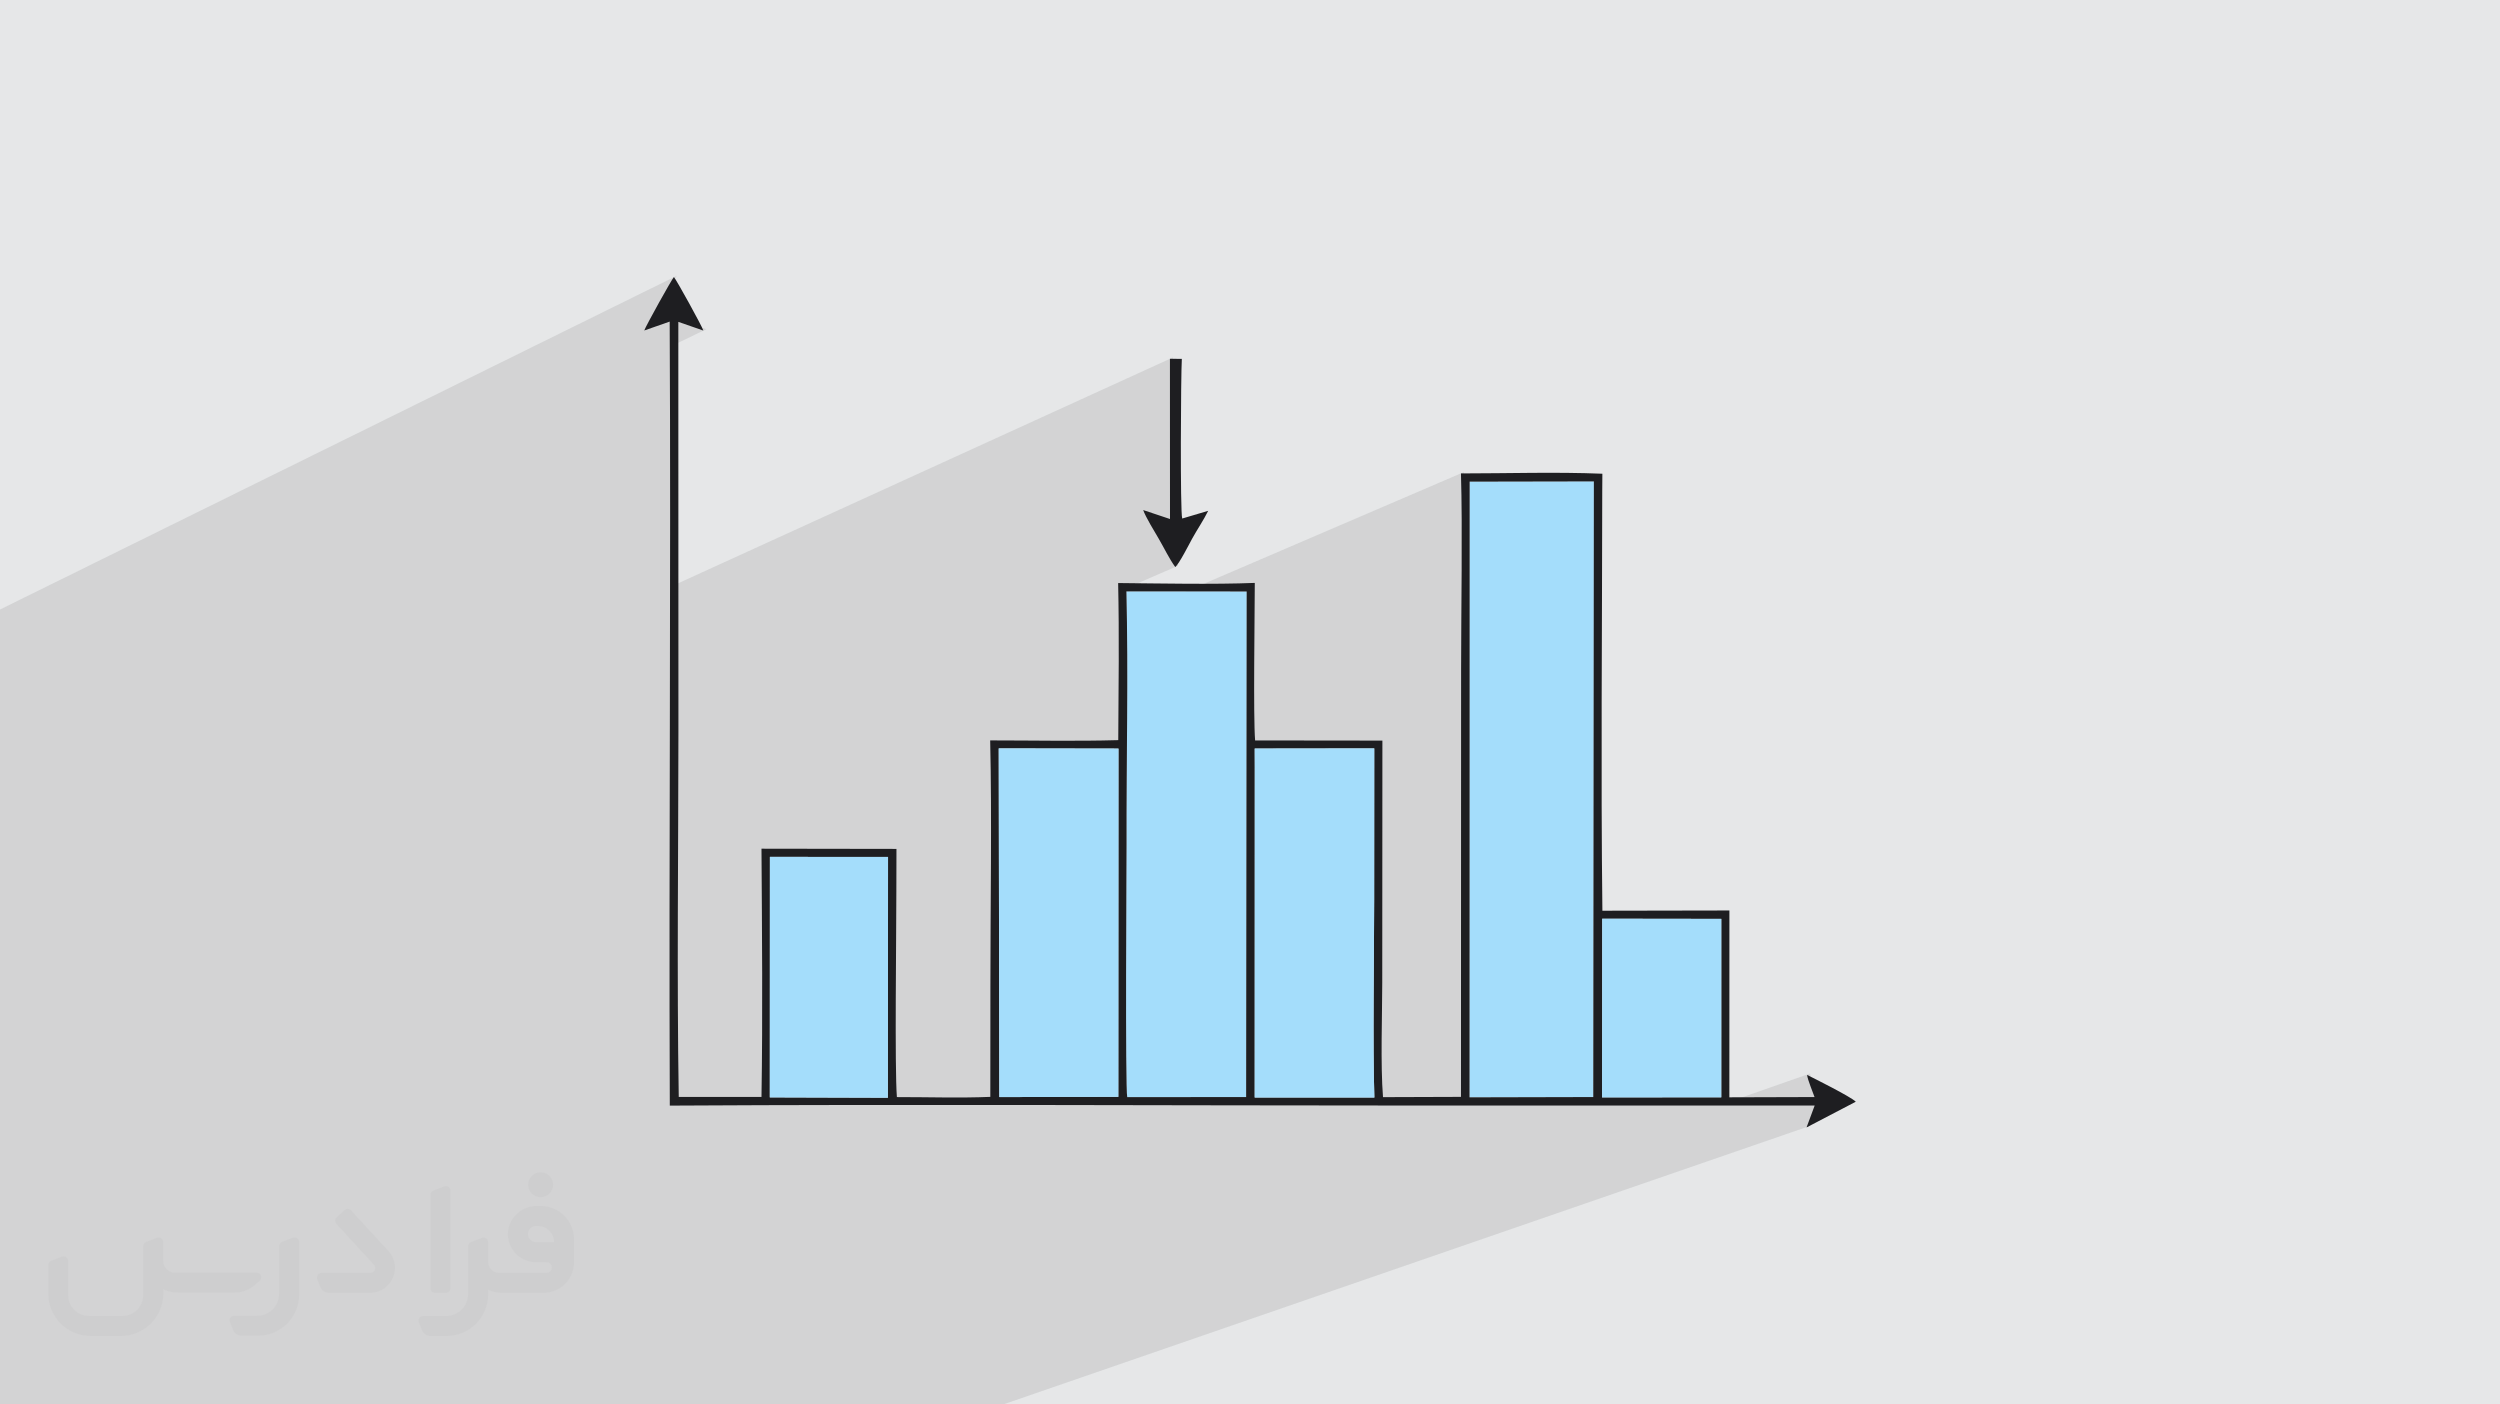
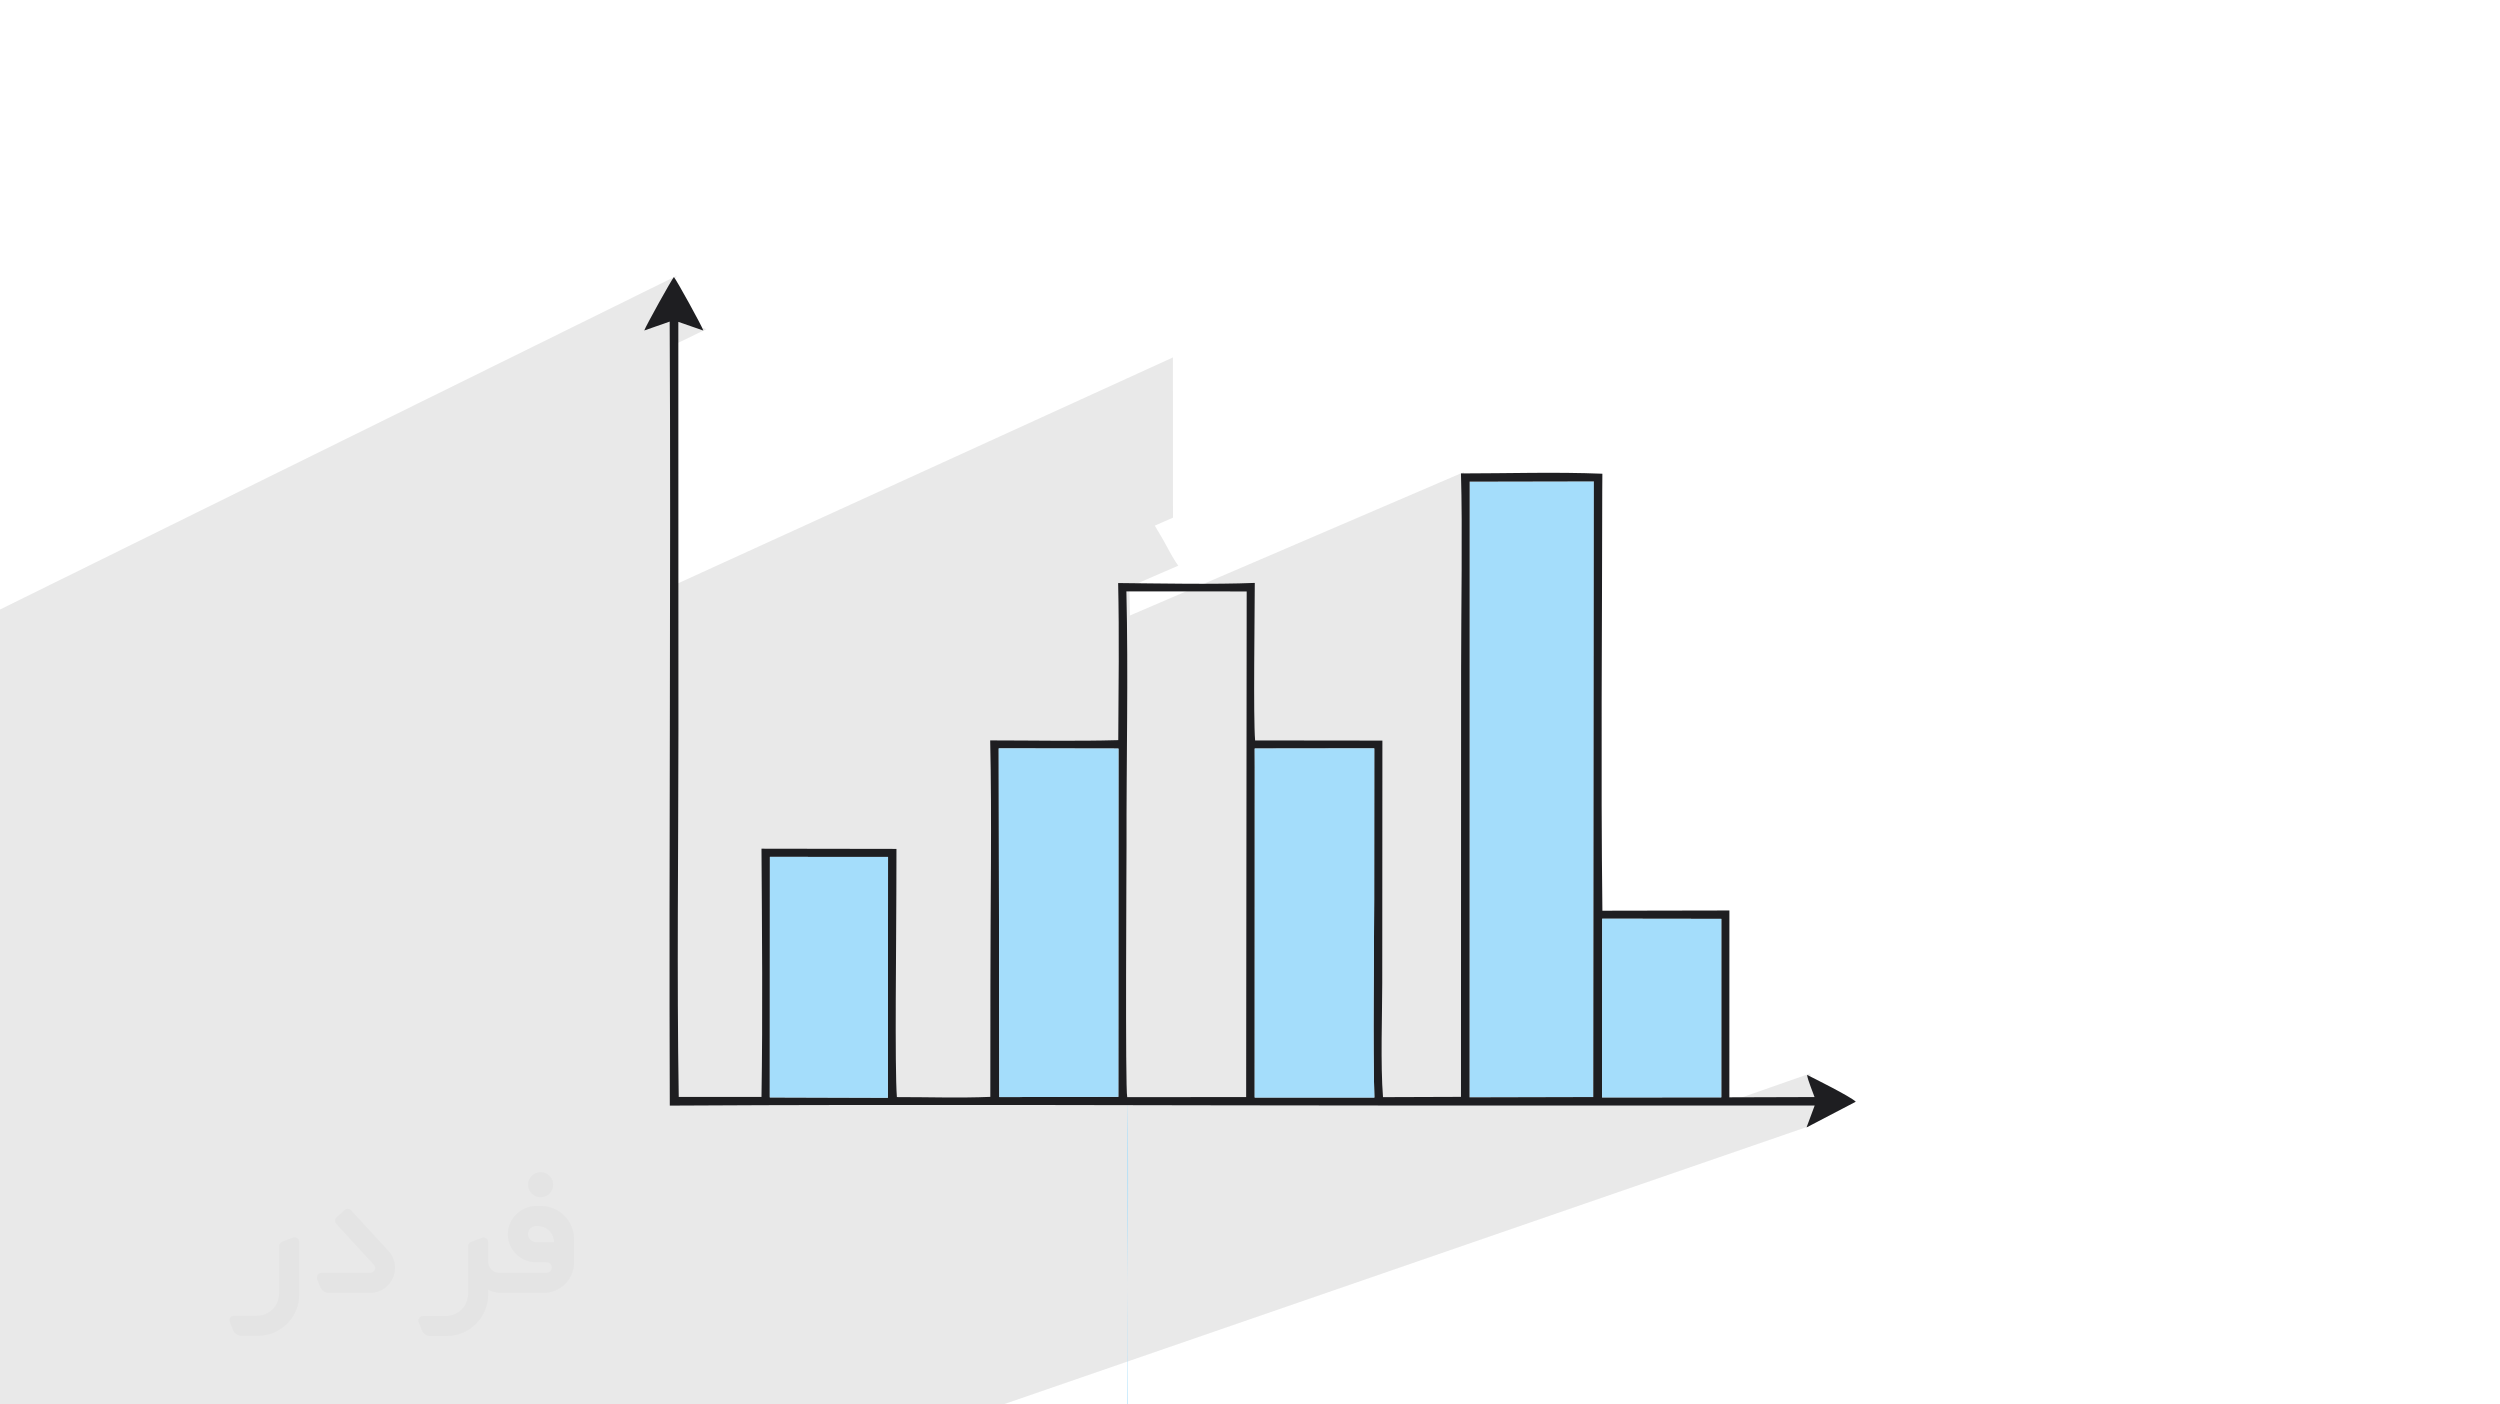
<svg xmlns="http://www.w3.org/2000/svg" xml:space="preserve" width="94.192mm" height="52.917mm" version="1.0" style="shape-rendering:geometricPrecision; text-rendering:geometricPrecision; image-rendering:optimizeQuality; fill-rule:evenodd; clip-rule:evenodd" viewBox="0 0 9404.92 5283.66">
  <defs>
    <style type="text/css">
   
    .fil4 {fill:#1E1E21}
    .fil3 {fill:#A4DDFB}
    .fil2 {fill:#373435;fill-rule:nonzero;fill-opacity:0.031}
    .fil1 {fill:#2B2A29;fill-opacity:0.102}
    .fil0 {fill:#E6E7E8}
   
  </style>
  </defs>
  <g id="Layer_x0020_1">
-     <polygon class="fil0" points="-0,0 9404.92,0 9404.92,5283.66 -0,5283.66 " />
    <polygon class="fil1" points="-0,3882.01 -0,3814.16 -0,3358.78 -0,2527.3 -0,2455.41 -0,2439.94 -0,2427.69 -0,2293 2546.39,1037.15 2543.91,1040.5 2539.59,1047.31 2533.68,1057.11 2526.48,1069.41 2518.23,1083.74 2509.2,1099.62 2499.66,1116.56 2489.88,1134.09 2480.12,1151.74 2470.65,1169.02 2461.73,1185.46 2453.65,1200.56 2446.64,1213.87 2440.98,1224.9 2436.96,1233.16 2434.81,1238.19 2530.55,1204.72 2530.63,1221.51 2563.04,1205.7 2657.07,1238.34 2531,1299.49 2531.36,1389.05 2531.66,1481.22 2531.89,1573.39 2532.06,1665.56 2532.17,1757.72 2532.24,1849.89 2532.25,1942.06 2532.23,2034.23 2532.17,2126.4 2532.09,2202.98 4412.54,1344.63 4412.74,1947.35 4344.37,1977.33 4347.32,1982.44 4355.79,1996.87 4363.64,2010.11 4370.41,2021.57 4378.21,2035.21 4385.81,2049 4393.32,2062.81 4400.83,2076.53 4408.42,2090.04 4416.18,2103.21 4424.23,2115.92 4432.65,2128.06 4218.29,2220.83 4218.37,2225.16 4218.5,2232.68 4248.73,2219.61 4249.39,2249.11 4249.96,2278.66 4250.46,2308.25 4250.55,2315.61 5507.3,1775.85 5507.85,1795.62 5508.34,1815.93 5508.43,1820.21 5540,1806.69 6007.37,1805.81 6005.77,3463.36 6038.68,3451.01 6486.74,3451.62 6486.65,4122.92 6398.75,4153.82 6480.59,4153.81 6809.33,4038.52 6811.09,4047.22 6813.99,4057.49 6817.73,4068.79 6821.96,4080.58 6826.38,4092.32 6830.64,4103.49 6834.44,4113.52 6837.45,4121.91 6745.83,4153.8 6838,4153.8 6807.37,4236.23 3773.37,5283.66 3584.12,5283.66 3500.33,5283.66 3259.2,5283.66 3184.79,5283.66 2745.56,5283.66 2326.1,5283.66 2292.34,5283.66 2219.89,5283.66 2002.87,5283.66 1594.6,5283.66 1561.16,5283.66 1541.28,5283.66 1156.35,5283.66 1154.22,5283.66 1123.32,5283.66 719.09,5283.66 686.65,5283.66 345.09,5283.66 255.85,5283.66 -0,5283.66 -0,5246.97 -0,5173.63 -0,5152.94 -0,4900.01 -0,4887.83 -0,4807.03 -0,4760.79 -0,4744.53 -0,4604.84 -0,4561.8 -0,4533.78 -0,4437.47 -0,4397.4 -0,4395.67 -0,4357.12 -0,4343.96 -0,4178.9 -0,4141.2 -0,4056.78 -0,4046.35 -0,4017.67 -0,3930.39 " />
    <g id="_2446858553936">
      <path class="fil2" d="M1125.4 4672.59l0 197.03c0,20.41 -3.74,40.82 -11.66,59.56 -7.92,18.74 -19.16,36.25 -33.74,50.4 -14.58,14.58 -31.65,25.82 -50.4,33.74 -18.74,7.92 -39.15,11.66 -59.56,11.66l-60.82 0c-7.08,0 -14.16,-2.08 -19.99,-6.25 -5.83,-4.16 -10.41,-9.58 -12.92,-16.25l-11.24 -29.16c-0.83,-2.5 -1.25,-5.41 -1.25,-8.33 0,-2.92 1.25,-5.42 2.92,-7.92 1.67,-2.5 3.74,-4.16 6.25,-5.41 2.5,-1.25 5.41,-2.09 7.91,-1.67l86.23 0c22.08,0 42.91,-8.75 58.73,-24.57 15.41,-15.42 24.15,-36.65 24.15,-58.73l0 -179.12c0,-3.33 1.26,-6.66 3.33,-9.58 2.09,-2.92 5,-5 7.92,-6.25l40.82 -15.83c2.5,-0.84 5.41,-1.25 8.33,-0.84 2.92,0.42 5.42,1.26 7.5,2.92 2.09,1.67 4.17,3.75 5.42,6.25 1.25,2.92 2.08,5.83 2.08,8.33z" />
      <path class="fil2" d="M2033.88 4536.8l-15 0c-59.57,0 -109.13,48.73 -108.31,107.88 0.42,27.5 12.08,54.16 31.66,73.32 19.57,19.57 46.23,30.4 74.14,30.4l39.57 0c5.42,0 10.41,2.08 14.17,5.83 3.74,3.74 5.83,8.75 5.83,14.16 0,5.42 -2.09,10.41 -5.83,14.17 -3.75,3.74 -8.75,5.83 -14.17,5.83l-179.11 0c-10.83,0 -20.83,-4.58 -28.33,-12.08 -7.5,-7.5 -11.66,-17.91 -12.08,-28.33l0 -74.98c0,-2.92 -0.83,-5.41 -2.08,-7.92 -1.25,-2.5 -3.33,-4.57 -5.42,-6.24 -2.08,-1.67 -4.99,-2.51 -7.5,-2.92 -2.92,-0.42 -5.41,0 -8.33,0.83l-41.24 15.83c-2.92,1.25 -5.83,3.33 -7.92,6.25 -2.08,2.92 -2.92,6.25 -2.92,9.58l0 179.12c0,22.08 -8.75,43.32 -24.15,58.73 -15.42,15.42 -36.65,24.57 -58.73,24.57l-86.64 0.01c-2.92,0 -5.42,0.83 -7.92,2.08 -2.5,1.25 -4.58,3.33 -6.25,5.42 -1.66,2.5 -2.5,4.99 -2.92,7.5 -0.41,2.92 0,5.41 1.26,8.33l11.24 29.16c2.5,6.67 7.08,12.5 12.91,16.66 5.83,4.16 12.91,6.25 20,5.83l60.81 0c41.24,0 80.81,-16.25 109.97,-45.82 29.16,-29.16 45.81,-68.74 45.81,-109.97l0 -18.32c15.84,7.91 33.33,12.08 50.82,12.08l157.03 0c30.41,0 59.99,-12.08 81.65,-33.74 21.66,-21.67 33.74,-50.82 33.74,-81.65l0 -85.81c0,-33.32 -13.33,-65.39 -36.65,-89.14 -23.74,-23.74 -55.82,-36.65 -89.14,-36.65zm50.39 136.2l-66.64 0c-7.92,0 -15.42,-2.5 -21.25,-7.91 -5.83,-5.42 -9.59,-12.5 -10.41,-20.42 0,-4.16 0.42,-8.75 2.08,-12.91 1.67,-4.16 3.75,-7.91 6.67,-10.82 5.83,-5.42 13.75,-8.76 21.66,-8.76l7.09 0c16.25,0 31.65,6.25 42.9,17.91 11.66,11.25 17.91,26.66 17.91,42.91z" />
-       <path class="fil2" d="M1694.39 4478.9l0 367.39c0,2.08 -0.42,4.57 -1.25,6.66 -0.84,2.09 -2.09,4.16 -3.75,5.83 -1.67,1.67 -3.33,2.92 -5.41,3.74 -2.09,0.84 -4.16,1.26 -6.67,1.26l-40.82 0c-2.08,0 -4.58,-0.42 -6.66,-1.26 -2.09,-0.83 -4.16,-2.08 -5.42,-3.74 -1.66,-1.67 -2.92,-3.74 -3.74,-5.83 -0.83,-2.09 -1.25,-4.58 -1.25,-6.66l0 -351.57c0,-3.32 0.83,-6.66 2.92,-9.58 2.08,-2.92 4.58,-5 7.91,-6.25l40.83 -15.83c2.5,-0.84 5.41,-1.25 8.33,-1.25 2.92,0.41 5.41,1.25 7.5,2.92 2.5,1.66 4.16,3.74 5.41,6.24 1.25,2.09 2.09,5 2.09,7.92z" />
      <path class="fil2" d="M1391.56 4863.79l-153.7 0c-7.08,0 -14.17,-2.09 -20,-6.25 -5.83,-4.16 -10.41,-9.99 -13.33,-16.66l-11.24 -28.74c-0.83,-2.51 -1.25,-5.42 -0.83,-8.34 0.41,-2.92 1.25,-5.41 2.92,-7.91 1.66,-2.51 3.74,-4.16 6.24,-5.42 2.51,-1.25 5.42,-2.08 7.92,-2.08l184.11 0c3.33,0 6.66,-1.25 9.58,-2.92 2.93,-2.09 5,-4.58 6.67,-7.92 1.25,-3.33 1.67,-6.66 1.25,-9.99 -0.42,-3.33 -2.08,-6.67 -4.16,-9.17l-141.63 -154.12c-2.92,-3.33 -4.58,-7.92 -4.58,-12.5 0,-4.58 2.09,-8.75 5.83,-12.08l29.58 -27.49c3.33,-2.92 7.92,-4.58 12.5,-4.58 4.58,0.42 8.75,2.09 12.08,5.83l140.37 152.87c55.41,59.57 12.5,157.46 -69.56,157.46z" />
-       <path class="fil2" d="M977.53 4817.97l-20 17.07c-20.83,17.91 -47.49,27.91 -74.98,27.91l-211.19 0c-19.57,0 -39.15,-4.16 -57.06,-12.49l0 16.25c0,20.82 -4.16,41.65 -12.08,60.81 -7.91,19.16 -19.57,36.65 -34.57,51.65 -14.58,14.58 -32.07,26.24 -51.65,34.58 -19.16,7.91 -39.99,12.07 -60.82,12.07l-114.55 0.01c-20.83,0 -41.66,-4.17 -60.82,-12.08 -19.16,-7.92 -36.65,-19.58 -51.65,-34.58 -14.58,-14.58 -26.24,-32.07 -34.57,-51.65 -7.92,-19.16 -12.08,-39.98 -12.08,-60.81l0 -107.89c0,-3.33 1.25,-6.66 2.92,-9.58 2.09,-2.92 4.58,-5 7.92,-6.25l40.82 -15.83c2.5,-0.84 5.41,-1.26 8.33,-0.84 2.92,0.42 5.42,1.25 7.5,2.92 2.09,1.67 4.16,3.75 5.42,6.25 1.25,2.5 2.08,5 2.08,7.92l0 128.71c0,20.83 8.34,40.82 22.92,55.41 14.58,14.58 34.57,22.91 55.4,22.91l125.79 0c20.83,0 40.41,-8.34 54.99,-22.92 14.58,-14.58 22.92,-34.57 22.92,-55.4l0 -184.11c0,-3.33 1.25,-6.67 2.92,-9.59 2.08,-2.92 4.57,-4.99 7.91,-6.24l40.82 -15.84c2.51,-0.83 5.42,-1.25 8.34,-0.83 2.92,0.42 5.41,1.25 7.91,2.92 2.51,1.67 4.17,3.74 5.42,6.25 1.25,2.5 2.08,5.41 2.08,7.91l0 70.4c0,11.66 4.58,23.32 12.92,31.65 8.33,8.34 19.57,13.33 31.65,13.33l307.4 0c3.33,0 7.09,0.84 9.59,2.92 2.92,2.09 5,5 6.25,7.92 1.25,3.33 1.25,6.66 0.41,10.41 0,3.74 -2.08,6.66 -4.57,8.75z" />
      <path class="fil2" d="M2033.88 4503.89c25.82,0 47.07,-21.25 47.07,-47.07 0,-25.83 -21.25,-47.07 -47.07,-47.07 -25.83,0 -47.08,21.24 -47.08,47.07 0,25.82 21.25,47.07 47.08,47.07z" />
    </g>
    <g id="_2446858558448">
      <polygon class="fil3" points="5528.24,4128.21 5993.87,4127.08 5996.1,1810.95 5528.74,1811.84 " />
-       <path class="fil3" d="M4240.56 4127.46l447.41 -0.4 2.04 -1902.09 -452.54 -0.22c7.5,314.43 -0.27,636.83 0.5,952.53 0.14,56.85 -5.36,919.27 2.6,950.18z" />
+       <path class="fil3" d="M4240.56 4127.46c7.5,314.43 -0.27,636.83 0.5,952.53 0.14,56.85 -5.36,919.27 2.6,950.18z" />
      <path class="fil4" d="M5528.74 1811.84l467.36 -0.89 -2.24 2316.13 -465.63 1.13 0.5 -2316.37zm-1288.18 2315.62c-7.96,-30.91 -2.46,-893.33 -2.6,-950.18 -0.77,-315.7 7,-638.09 -0.5,-952.53l452.54 0.22 -2.04 1902.09 -447.41 0.4zm-483.41 -1312.12l450.5 0.76 -0.53 1310.25 -447.81 0.79 -2.16 -1311.79zm2270.26 640.81l448.06 0.62 -0.09 671.29 -448.56 0.38 0.59 -672.29zm-1307.26 -640.23l449.79 -0.58 -0.33 568.89c-0.06,208.17 -5.76,545.78 0.75,744.53l-450.24 0.05 0.28 -1240.29 -0.25 -72.6zm-1823.84 407.59l444.46 0.34 -0.52 905.86 -444.3 -1.38 0.36 -904.82zm-472.76 -1980.18l95.74 -33.47c5.12,983.11 -3.31,1966.29 0.45,2949.41 935.41,-5.59 1870.99,-0.34 2806.43,-0.27l1500.57 -0.06 -30.62 82.43 185.26 -96.74c-18.22,-18.88 -163.08,-90.85 -183.3,-100.97 2.86,20.65 21.45,63.72 28.12,83.39l-320.44 0.97 0.17 -702.86 -477.81 0.91c-6.16,-524.37 -0.94,-1056.94 -0.53,-1581.91l0.45 -62.05c-176.82,-7.2 -355.13,-1.15 -531.98,-1.13 6.25,207.81 0.56,514.96 0.54,736.95l-0.52 1608.43 -293.32 1.02c-9.8,-123.05 -2.8,-314.24 -2.82,-430.36l0.56 -910.96 -478.84 -0.57c-7.29,-87.2 -1.34,-475.66 -1.22,-592.65 -153.47,6.3 -357.77,1.95 -514.05,0.54 4.32,196.79 1.54,394.14 0.42,590.95 -160.18,4.58 -321.67,1.04 -481.81,1.03 6.69,294.82 0.74,625.97 0.84,921.3l-0.33 419.71c-116.84,4.9 -234.61,0.68 -351.51,0.84 -8.56,-111.51 -1.92,-608.7 -2.02,-771.88l0.42 -161.8 -507.77 -0.79c1.93,311.09 4.94,622.71 0,933.77l-311.28 0.17c-7.38,-451.55 -1.37,-924.38 -1.22,-1377.74l-0.35 -1538.1 94.03 32.63c-3.6,-14.24 -102.36,-193.12 -110.67,-201.19 -7.86,7.8 -105.66,183.71 -111.58,201.04z" />
      <path class="fil3" d="M4720.4 2888.52l-0.28 1240.29 450.24 -0.05c-6.51,-198.75 -0.81,-536.36 -0.75,-744.53l0.33 -568.89 -449.79 0.58 0.25 72.6z" />
      <polygon class="fil3" points="3759.31,4127.13 4207.12,4126.34 4207.65,2816.1 3757.15,2815.34 " />
      <polygon class="fil3" points="2895.96,4128.33 3340.25,4129.71 3340.77,3223.85 2896.32,3223.51 " />
      <polygon class="fil3" points="6026.83,4128.44 6475.39,4128.06 6475.48,3456.77 6027.41,3456.15 " />
-       <path class="fil4" d="M4401.48 1952.49l-100.88 -33.71c9.65,27.2 42.36,80.27 58.55,107.93 21.13,36.07 39.22,75 62.24,106.49 15.12,-12.89 52.04,-85.93 63.03,-105.99 18.96,-34.61 44.62,-72.34 60.78,-105.55l-97.71 28.99c-8.06,-24.04 -5.13,-538.98 -1.45,-600.65l-44.76 -0.22 0.2 602.72z" />
    </g>
  </g>
</svg>